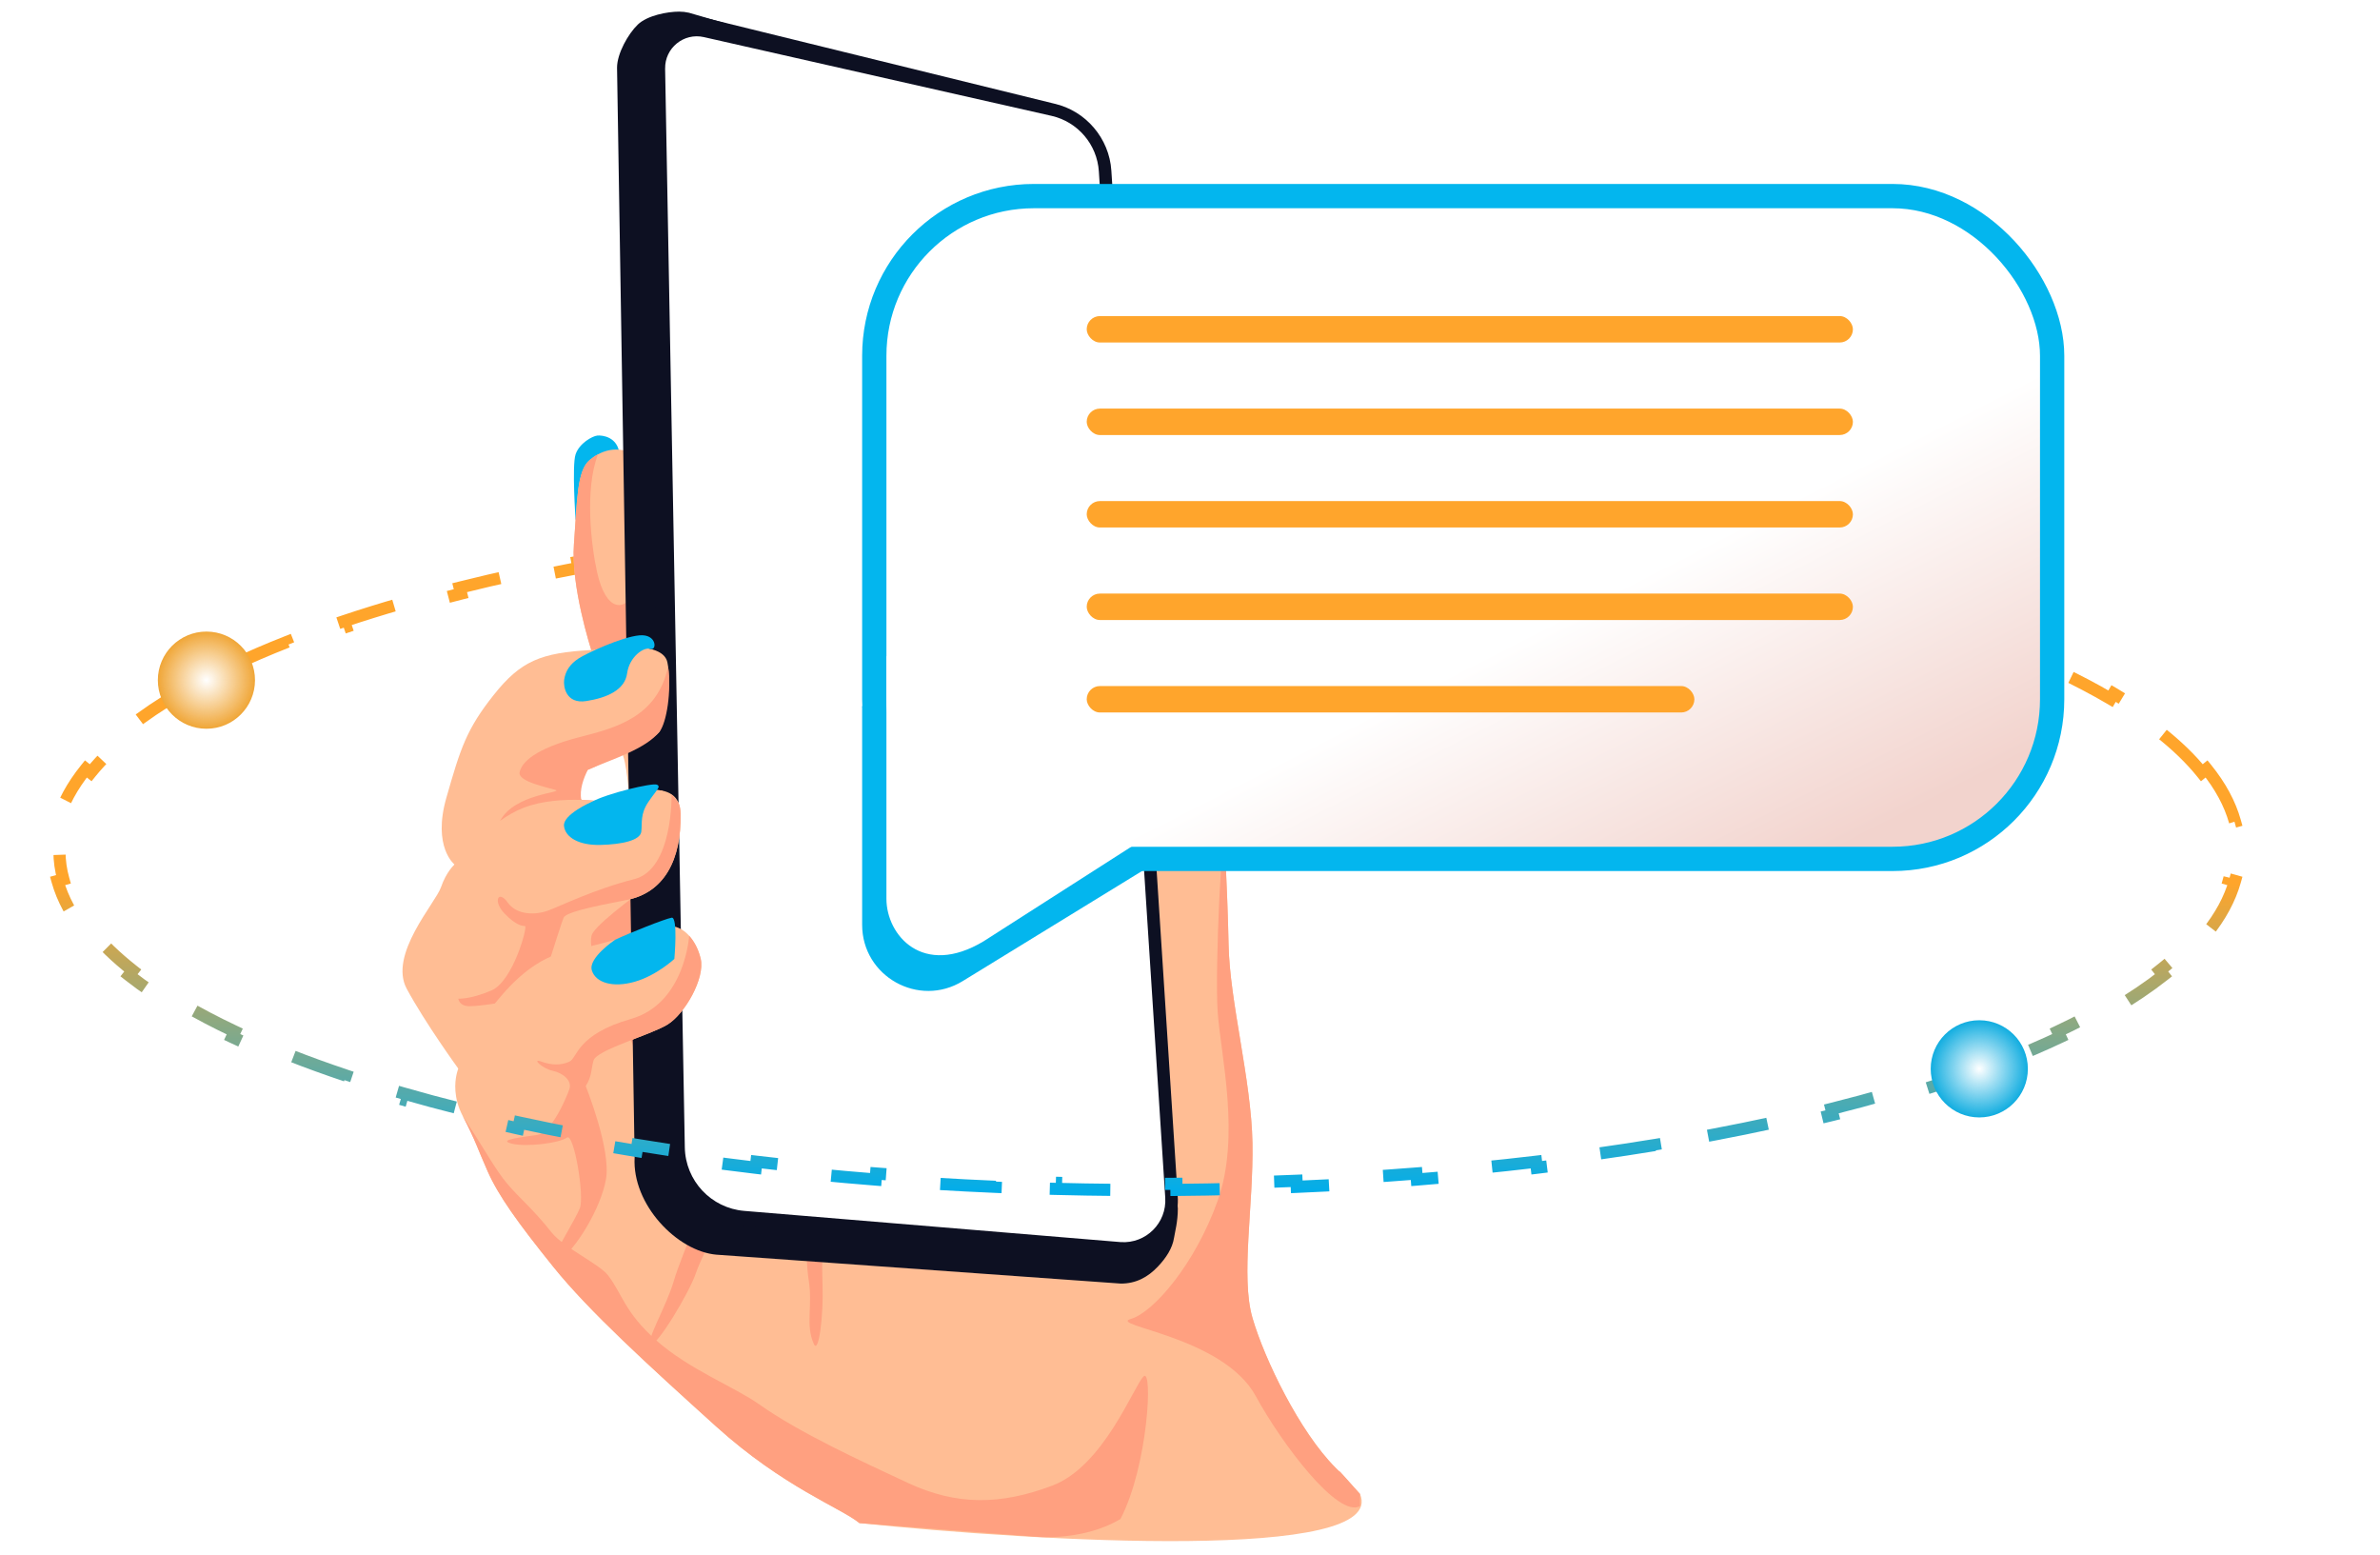
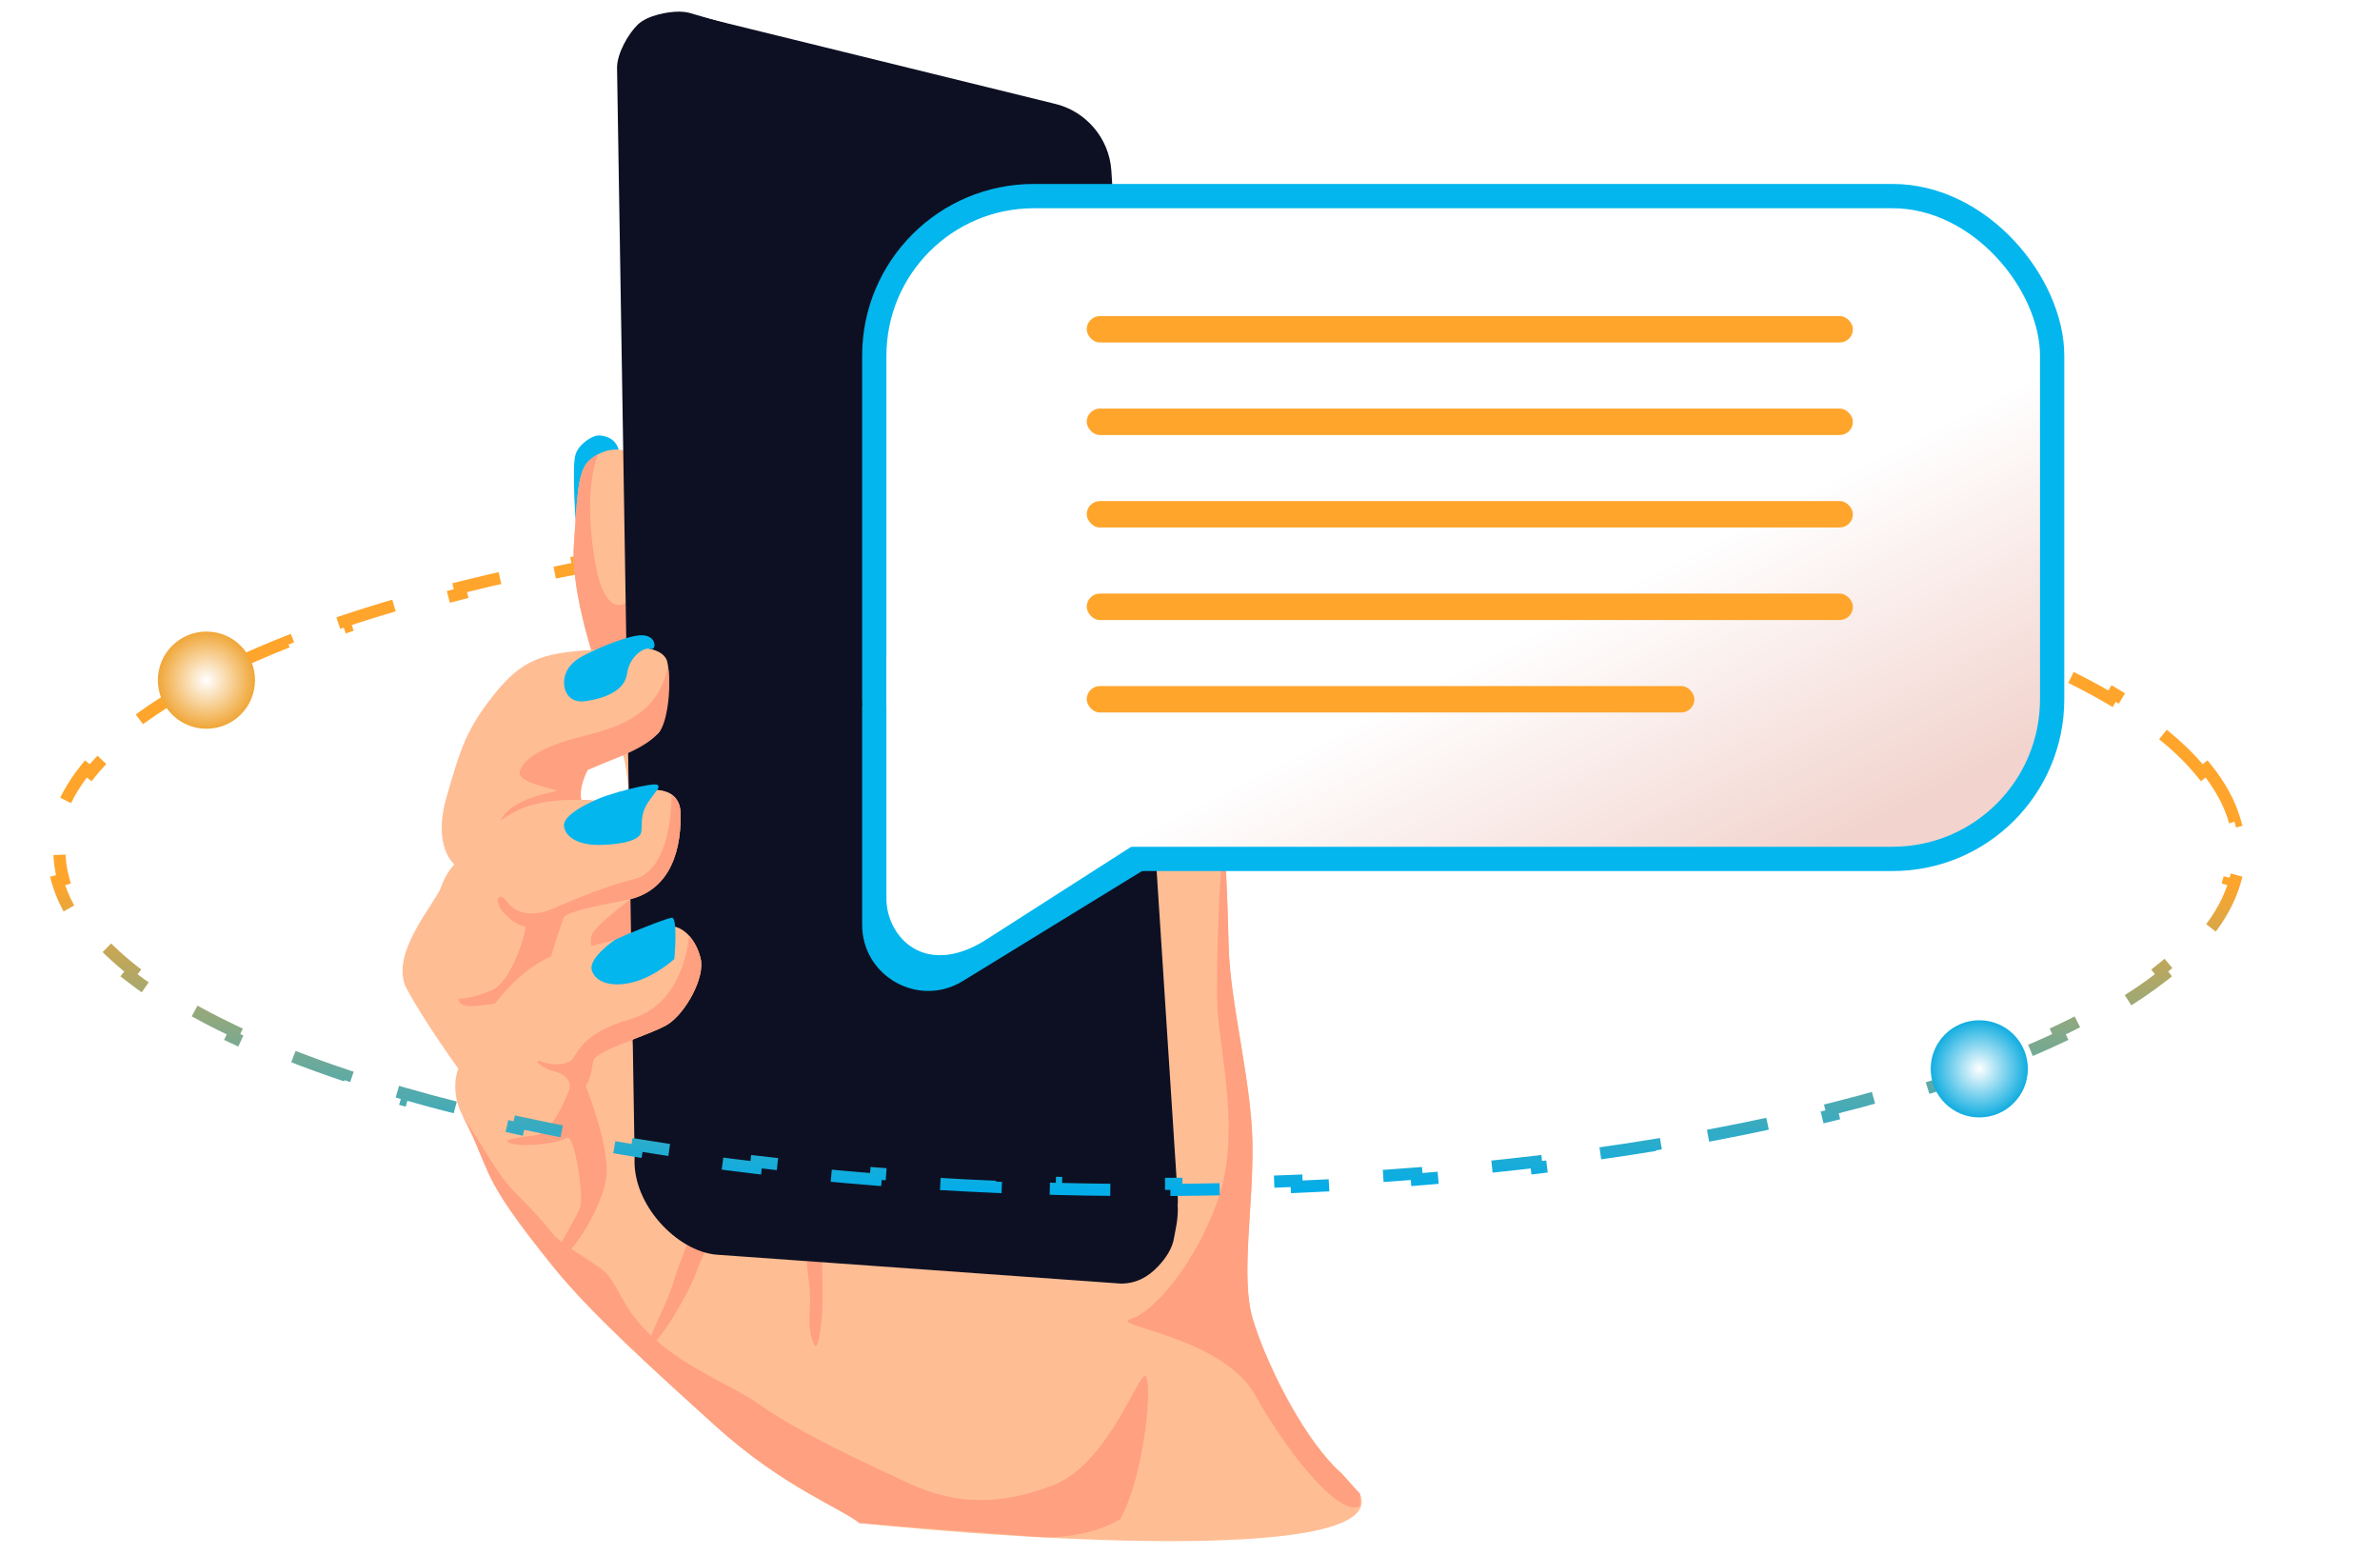
<svg xmlns="http://www.w3.org/2000/svg" width="196" height="128" viewBox="0 0 196 128" fill="none">
  <path d="M181.719 63.306C182.851 64.712 183.64 66.16 184.055 67.641L183.574 67.775C183.788 68.539 183.896 69.309 183.896 70.086C183.896 70.863 183.788 71.634 183.574 72.397L184.055 72.532C183.64 74.013 182.851 75.461 181.719 76.866L181.33 76.552C180.41 77.694 179.25 78.814 177.861 79.907L178.17 80.3C176.961 81.252 175.588 82.178 174.062 83.075L173.809 82.644C172.478 83.427 171.026 84.188 169.462 84.926L169.675 85.379C168.248 86.052 166.729 86.705 165.125 87.336L164.942 86.871C163.467 87.45 161.918 88.012 160.3 88.554L160.459 89.028C158.941 89.536 157.362 90.027 155.727 90.499L155.589 90.019C154.048 90.463 152.457 90.891 150.817 91.302L150.939 91.787C149.373 92.179 147.765 92.556 146.115 92.915L146.009 92.427C144.428 92.771 142.809 93.101 141.154 93.414L141.247 93.905C139.654 94.207 138.029 94.493 136.372 94.764L136.291 94.271C134.691 94.533 133.061 94.781 131.405 95.013L131.474 95.508C129.859 95.735 128.219 95.947 126.556 96.144L126.497 95.648C124.878 95.84 123.236 96.017 121.574 96.181L121.622 96.678C119.995 96.838 118.348 96.984 116.682 97.116L116.643 96.617C115.016 96.746 113.372 96.86 111.711 96.961L111.741 97.46C110.107 97.559 108.457 97.644 106.792 97.715L106.771 97.216C105.136 97.285 103.487 97.341 101.826 97.384L101.839 97.883C100.198 97.925 98.546 97.953 96.882 97.967L96.878 97.467C96.053 97.474 95.226 97.477 94.397 97.477C93.567 97.477 92.74 97.474 91.915 97.467L91.911 97.967C90.247 97.953 88.594 97.925 86.954 97.883L86.967 97.384C85.305 97.341 83.657 97.285 82.022 97.216L82.001 97.715C80.336 97.644 78.686 97.559 77.052 97.46L77.082 96.961C75.421 96.86 73.777 96.746 72.15 96.617L72.111 97.116C70.445 96.984 68.798 96.838 67.171 96.678L67.219 96.181C65.557 96.017 63.915 95.84 62.296 95.648L62.237 96.144C60.574 95.947 58.934 95.735 57.319 95.508L57.388 95.013C55.732 94.781 54.102 94.533 52.502 94.271L52.421 94.764C50.764 94.493 49.139 94.207 47.546 93.905L47.639 93.414C45.984 93.101 44.365 92.771 42.784 92.427L42.678 92.915C41.028 92.556 39.42 92.179 37.854 91.787L37.976 91.302C36.336 90.891 34.745 90.463 33.204 90.019L33.066 90.499C31.431 90.027 29.852 89.536 28.334 89.028L28.493 88.554C26.875 88.012 25.326 87.45 23.851 86.871L23.668 87.336C22.064 86.705 20.545 86.052 19.118 85.379L19.331 84.926C17.767 84.188 16.315 83.427 14.984 82.644L14.731 83.075C13.205 82.178 11.832 81.252 10.623 80.3L10.932 79.907C9.543 78.814 8.383 77.694 7.463 76.552L7.074 76.866C5.941 75.461 5.153 74.013 4.738 72.532L5.219 72.397C5.005 71.634 4.896 70.863 4.896 70.086C4.896 69.309 5.005 68.539 5.219 67.775L4.738 67.641C5.153 66.16 5.941 64.712 7.074 63.306L7.463 63.62C8.383 62.479 9.543 61.358 10.932 60.265L10.623 59.872C11.832 58.921 13.205 57.995 14.731 57.098L14.984 57.529C16.315 56.746 17.767 55.984 19.331 55.246L19.118 54.794C20.545 54.121 22.064 53.468 23.668 52.837L23.851 53.302C25.326 52.722 26.875 52.161 28.493 51.619L28.334 51.145C29.852 50.636 31.431 50.146 33.066 49.674L33.204 50.154C34.745 49.709 36.336 49.281 37.976 48.87L37.854 48.385C39.42 47.993 41.028 47.617 42.678 47.258L42.784 47.746C44.365 47.401 45.984 47.072 47.639 46.759L47.546 46.268C49.139 45.966 50.764 45.679 52.421 45.408L52.502 45.902C54.102 45.64 55.732 45.392 57.388 45.16L57.319 44.664C58.934 44.438 60.574 44.226 62.237 44.029L62.296 44.525C63.915 44.333 65.557 44.155 67.219 43.992L67.171 43.494C68.798 43.334 70.445 43.188 72.111 43.057L72.15 43.555C73.777 43.427 75.421 43.312 77.082 43.212L77.052 42.713C78.686 42.614 80.336 42.529 82.001 42.458L82.022 42.957C83.657 42.887 85.305 42.831 86.967 42.789L86.954 42.289C88.594 42.248 90.247 42.22 91.911 42.206L91.915 42.706C92.74 42.699 93.567 42.695 94.397 42.695C95.226 42.695 96.053 42.699 96.878 42.706L96.882 42.206C98.546 42.22 100.198 42.248 101.839 42.289L101.826 42.789C103.487 42.831 105.136 42.887 106.771 42.957L106.792 42.458C108.457 42.529 110.107 42.614 111.741 42.713L111.711 43.212C113.372 43.312 115.016 43.427 116.643 43.555L116.682 43.057C118.348 43.188 119.995 43.334 121.622 43.494L121.574 43.992C123.236 44.155 124.878 44.333 126.497 44.525L126.556 44.029C128.219 44.226 129.859 44.438 131.474 44.664L131.405 45.16C133.061 45.392 134.691 45.64 136.291 45.902L136.372 45.408C138.029 45.679 139.654 45.966 141.247 46.268L141.154 46.759C142.809 47.072 144.428 47.401 146.009 47.746L146.115 47.258C147.765 47.617 149.373 47.993 150.939 48.385L150.817 48.87C152.457 49.281 154.048 49.709 155.589 50.154L155.727 49.674C157.362 50.146 158.941 50.636 160.459 51.145L160.3 51.619C161.918 52.161 163.467 52.722 164.942 53.302L165.125 52.837C166.729 53.468 168.248 54.121 169.675 54.794L169.462 55.246C171.026 55.984 172.478 56.746 173.809 57.529L174.062 57.098C175.588 57.995 176.961 58.921 178.17 59.872L177.861 60.265C179.25 61.358 180.41 62.479 181.33 63.62L181.719 63.306Z" stroke="url(#paint0_linear_839_1422)" stroke-dasharray="5 5" />
  <path d="M96.702 48.537C96.702 48.537 98.987 47.82 98.987 49.696C98.987 51.571 99.053 54.858 98.383 56.937C97.712 59.016 96.702 48.537 96.702 48.537Z" fill="#03B6EE" />
  <path d="M47.401 42.8C47.401 42.8 47.09 38.328 47.401 37.407C47.712 36.487 48.784 35.907 49.187 35.862C49.59 35.818 50.886 35.959 51.019 37.407C51.153 38.856 47.401 42.8 47.401 42.8Z" fill="#03B6EE" />
  <path fill-rule="evenodd" clip-rule="evenodd" d="M109.983 120.841C107.032 117.89 104.126 111.901 103.143 108.503C102.16 105.106 103.232 99.294 103.143 94.109C103.054 88.923 101.266 82.486 101.176 77.747C101.086 73.009 100.639 64.067 100.192 62.191C99.745 60.313 98.315 56.647 98.405 54.412C98.469 52.834 98.263 50.454 97.288 49.128C96.883 48.576 96.343 48.206 95.634 48.154C94.785 48.09 93.825 48.448 92.939 48.937C91.301 49.84 89.912 51.194 89.912 51.194C89.912 51.194 89.091 50.953 87.693 50.538H87.692C80.154 48.295 55.886 40.952 53.926 38.766C52.031 36.654 50.375 36.797 49.246 37.407C48.988 37.545 48.759 37.707 48.562 37.872C47.489 38.766 47.534 41.314 47.265 44.801C47 48.241 48.65 53.379 48.694 53.517H48.695C44.538 53.743 42.885 54.412 40.649 57.229C38.414 60.046 37.922 61.61 36.76 65.678C35.599 69.746 37.431 71.177 37.431 71.177C37.431 71.177 36.76 71.758 36.314 73.053C35.866 74.35 31.977 78.597 33.497 81.413C35.017 84.23 37.743 87.984 37.743 87.984C37.743 87.984 37.423 88.721 37.505 89.824C37.55 90.419 37.71 91.121 38.102 91.874C39.218 94.02 39.265 94.421 40.158 96.433C41.052 98.446 42.617 100.635 45.568 104.301C48.518 107.967 53.435 112.437 58.978 117.444C64.522 122.45 69.26 124.15 70.78 125.401C85.52 126.935 114.4 128.603 112 123.002C111.1 122.011 110.398 121.256 109.983 120.841ZM51.78 65.263L48.88 66.471L47.236 65.4L47.802 62.851C47.802 62.851 50.438 62.314 50.975 61.912C51.506 61.515 51.774 65.18 51.78 65.263Z" fill="#FFBD94" />
  <path d="M54.328 54.523L48.696 53.518H48.694C48.657 53.395 47.001 48.247 47.265 44.801C47.532 41.315 47.488 38.766 48.562 37.872C48.759 37.707 48.988 37.545 49.246 37.406C48.129 40.299 48.694 44.947 49.165 47.081C49.881 50.32 51.453 50.572 52.451 48.422C53.449 46.273 53.926 40.443 53.926 40.443L54.329 54.525L54.328 54.523Z" fill="#FFA080" />
  <path d="M94.168 113.332C94.967 112.505 94.549 120.71 92.272 125.065C89 127 85 126.5 85 126.5L70.778 125.403C69.258 124.152 64.52 122.452 58.977 117.446C53.433 112.438 48.517 107.969 45.566 104.303C42.615 100.637 41.05 98.447 40.157 96.435C39.263 94.423 39.217 94.021 38.1 91.875C40.177 95.061 40.789 96.283 41.766 97.452C42.743 98.621 43.848 99.478 45.43 101.475C46.418 102.723 49.369 104.072 50.08 105.008C51.267 106.566 51.432 108.037 54.057 110.366C56.749 112.755 60.507 114.196 62.507 115.612C65.843 117.975 70.887 120.281 74.754 122.086C78.769 123.96 82.374 123.929 86.658 122.315C90.877 120.725 93.334 114.196 94.168 113.332Z" fill="#FFA080" />
  <path d="M112 124C110.202 125.032 105.546 118.86 103.412 114.939C100.729 110.01 91.169 109.152 93.13 108.591C94.963 108.066 98.406 104.121 100.283 98.847C102.16 93.571 100.55 86.956 100.283 83.379C100.015 79.802 100.696 66.537 100.884 70.058C101.029 72.796 101.138 75.674 101.177 77.747C101.266 82.485 103.054 88.922 103.144 94.108C103.233 99.294 102.161 105.105 103.144 108.502C104.127 111.899 107.033 117.89 109.984 120.841C110.845 121.702 109.466 120.143 112 123V124Z" fill="#FFA080" />
  <path d="M60.138 94.199C59.066 96.435 56.115 103.319 55.489 105.464C54.863 107.609 53.165 110.381 53.612 110.65C54.06 110.919 56.794 106.392 57.323 104.783C57.852 103.173 61.838 95.45 62.195 95.004C62.552 94.558 60.138 94.199 60.138 94.199Z" fill="#FFA080" />
  <path d="M66.307 94.199C66.311 95.923 66.245 103.24 66.597 105.387C66.95 107.533 66.304 109.075 67.027 110.662C67.43 111.547 67.827 108.236 67.738 105.822C67.649 103.408 67.745 94.199 67.745 94.199H66.307Z" fill="#FFA080" />
  <path d="M95.276 93.214C95.346 96.098 90.475 100.011 86.721 100.369C82.966 100.726 66.934 104.301 64.253 101.44C61.571 98.578 57.279 97.238 55.581 96.254C53.882 95.271 52.111 93.229 52.819 89.824C53.525 86.42 48.123 79.784 48.711 77.043C49.3 74.302 87.692 50.538 87.692 50.538H87.694C89.09 50.953 89.913 51.194 89.913 51.194C89.913 51.194 91.302 49.842 92.939 48.938C93.094 53.706 93.473 66.556 94.171 70.415C95.01 75.064 95.24 91.671 95.277 93.214H95.276Z" fill="#FFA080" />
  <path d="M59.027 103.304C55.757 103.033 52.042 99.156 52.264 95.297L50.815 5.574C50.815 4.397 51.744 2.771 52.525 2.022C53.305 1.273 54.959 0.957 55.926 0.957C56.198 0.957 56.47 0.988 56.736 1.048L84.444 9.122C87.043 9.71 88.978 11.978 89.15 14.637L96.999 99.501C96.999 100.588 96.763 101.416 96.688 101.9C96.549 102.8 96.008 103.586 95.368 104.267C94.525 105.166 93.537 105.681 92.31 105.681L59.026 103.302L59.027 103.304Z" fill="#0D1022" />
  <path d="M92.535 103.303C92.433 103.303 92.33 103.3 92.228 103.293L60.652 100.862C57.382 100.59 54.872 97.913 54.811 94.632L53.188 4.982C53.17 3.996 53.539 3.067 54.228 2.366C54.91 1.672 55.856 1.273 56.824 1.273C57.094 1.273 57.367 1.305 57.634 1.364L86.818 8.532C89.416 9.119 91.352 11.387 91.523 14.047L96.991 98.546C97.071 99.792 96.645 100.981 95.793 101.891C94.95 102.789 93.763 103.304 92.537 103.304L92.535 103.303Z" fill="#0D1022" />
-   <path d="M54.774 5.649L56.397 94.476C56.447 97.214 58.563 99.471 61.292 99.696L92.296 102.265C94.37 102.407 96.095 100.689 95.962 98.613L90.494 14.114C90.351 11.892 88.761 10.029 86.589 9.537L57.962 3.054C56.31 2.68 54.745 3.954 54.776 5.648L54.774 5.649Z" fill="white" />
  <path d="M54.328 60.224C54.06 60.76 50.305 62.548 48.695 63.264C48.606 63.302 48.511 63.342 48.413 63.381C46.743 64.028 43.872 64.4 42.795 63.577C41.656 62.706 48.697 53.519 48.697 53.519C48.697 53.519 54.52 52.447 54.961 54.524C54.985 54.637 55.006 54.758 55.022 54.877C55.315 56.935 54.582 59.718 54.329 60.225L54.328 60.224Z" fill="#FFBD94" />
  <path d="M54.58 65.106C53.67 66.241 52.816 67.197 52.816 67.197C52.816 67.197 40.043 69.779 41.199 67.566C42.353 65.353 46.447 65.253 45.744 65.036C45.041 64.817 42.625 64.347 42.793 63.576C42.961 62.805 43.955 61.654 47.8 60.669C50.627 59.945 54.147 59.06 55.019 54.875C55.312 56.933 54.894 59.487 54.326 60.223C53.207 61.669 50.303 62.548 48.693 63.263C48.604 63.302 48.509 63.342 48.411 63.381C48.073 64.044 47.703 65.014 47.874 65.86C49.049 65.897 49.879 66.035 49.879 66.035C49.879 66.035 52.755 64.719 54.58 65.106Z" fill="#FFA080" />
  <path d="M46.46 55.976C46.386 56.508 46.594 57.988 48.292 57.719C49.991 57.451 51.462 56.801 51.645 55.439C51.828 54.077 53.016 53.241 53.563 53.424C54.111 53.606 54.115 52.176 52.656 52.31C51.197 52.444 48.292 53.785 47.621 54.231C46.951 54.677 46.563 55.238 46.46 55.974V55.976Z" fill="#03B6EE" />
  <path d="M51.578 74.104C48.426 74.708 46.616 75.132 46.414 75.557C46.32 75.755 45.6 77.999 44.855 80.346C43.997 83.047 43.106 85.883 43.106 85.883C43.106 85.883 35.932 83.247 35.998 82.844C36.065 82.441 37.429 71.176 37.429 71.176C37.429 71.176 39.098 69.045 41.2 67.566C41.796 67.145 42.425 66.778 43.062 66.527C44.622 65.909 46.491 65.817 47.874 65.86C49.049 65.897 49.879 66.036 49.879 66.036C49.879 66.036 52.756 64.72 54.581 65.106C54.848 65.164 55.095 65.26 55.305 65.401C55.547 65.561 55.742 65.783 55.871 66.08C55.982 66.33 56.044 66.632 56.051 66.997C56.118 70.752 54.729 73.501 51.578 74.104Z" fill="#FFBD94" />
  <path d="M51.578 74.104C48.426 74.708 46.616 75.132 46.414 75.557C46.32 75.755 45.6 77.999 44.855 80.346C43.713 81.326 42.751 82.149 42.669 82.219C42.455 82.397 39.575 82.845 38.681 82.845C37.788 82.845 37.743 82.219 37.743 82.219C37.743 82.219 38.681 82.308 40.469 81.548C42.257 80.788 43.465 76.273 43.242 76.247C43.018 76.224 42.526 76.228 41.543 75.205C40.56 74.181 41.051 73.234 41.811 74.306C42.571 75.379 44.135 75.334 45.118 74.977C46.102 74.62 49.008 73.189 52.226 72.385C55.445 71.58 55.305 65.402 55.305 65.402L55.871 66.082C55.981 66.332 56.044 66.634 56.051 66.998C56.118 70.753 54.729 73.502 51.578 74.106V74.104Z" fill="#FFA080" />
  <path d="M48.694 66.034C48.694 66.034 46.344 67.062 46.447 68.002C46.549 68.94 47.666 69.611 49.454 69.566C51.242 69.522 52.735 69.19 52.815 68.463C52.895 67.734 52.72 67.03 53.388 66.035C54.056 65.04 54.466 64.782 54.103 64.605C53.74 64.428 49.967 65.327 48.694 66.035V66.034Z" fill="#03B6EE" />
  <path d="M37.741 87.985C37.741 87.985 39.977 83.559 40.647 82.754C41.318 81.95 43.58 78.932 46.741 78.328C49.901 77.725 53.959 76.319 55.087 76.249C56.216 76.179 57.323 77.323 57.702 78.932C58.081 80.541 56.393 83.491 54.958 84.362C53.521 85.234 49.129 86.441 48.878 87.313C48.627 88.184 48.816 88.855 47.749 90.063C47.749 90.063 45.475 93.215 43.665 92.544C41.855 91.873 37.741 87.984 37.741 87.984V87.985Z" fill="#FFBD94" />
  <path d="M57.704 78.932C57.525 78.172 57.182 77.516 56.752 77.043C56.752 77.043 56.429 82.62 51.957 83.893C47.486 85.168 47.559 87.09 46.899 87.403C46.235 87.716 45.431 87.716 44.581 87.403C43.732 87.091 44.671 87.985 45.52 88.163C46.369 88.342 47.113 88.968 46.899 89.639C46.775 90.021 46.317 91.144 45.727 92.072C45.279 92.772 44.758 93.363 44.248 93.439C43.061 93.617 40.917 93.842 42.123 94.154C43.331 94.466 46.102 94.109 46.683 93.662C47.264 93.214 48.147 98.49 47.751 99.473C47.354 100.456 45.834 102.825 45.834 103.228C45.834 103.631 45.789 103.899 46.638 103.228C47.488 102.557 49.455 99.562 49.901 97.103C50.349 94.645 48.236 89.423 48.236 89.423C48.761 88.59 48.676 88.019 48.878 87.313C49.13 86.441 53.522 85.233 54.958 84.362C56.395 83.49 58.081 80.54 57.704 78.93V78.932Z" fill="#FFA080" />
  <path d="M50.656 77.372C50.656 77.372 48.425 78.864 48.739 79.892C49.053 80.919 50.475 81.342 52.272 80.83C54.068 80.32 55.535 78.953 55.535 78.953C55.535 78.953 55.847 75.467 55.312 75.556C54.775 75.646 51.815 76.821 50.658 77.372H50.656Z" fill="#03B6EE" />
  <rect x="72" y="16.145" width="97" height="54.571" rx="13.143" fill="url(#paint1_linear_839_1422)" stroke="#03B6EE" stroke-width="2" />
  <path d="M71 76.139V58.117L78.071 69.54L94.934 71.172L79.284 80.775C75.66 82.999 71 80.391 71 76.139Z" fill="#03B6EE" />
  <rect x="89.494" y="26.023" width="63.099" height="2.176" rx="1.088" fill="#FFA52C" />
  <rect x="89.494" y="33.641" width="63.099" height="2.176" rx="1.088" fill="#FFA52C" />
  <rect x="89.494" y="41.254" width="63.099" height="2.176" rx="1.088" fill="#FFA52C" />
  <rect x="89.494" y="48.871" width="63.099" height="2.176" rx="1.088" fill="#FFA52C" />
  <rect x="89.494" y="56.484" width="50.044" height="2.176" rx="1.088" fill="#FFA52C" />
  <mask id="mask0_839_1422" style="mask-type:alpha" maskUnits="userSpaceOnUse" x="38" y="76" width="65" height="27">
    <rect x="38" y="76" width="65" height="27" fill="#D9D9D9" />
  </mask>
  <g mask="url(#mask0_839_1422)">
    <path d="M181.719 63.306C182.851 64.712 183.64 66.16 184.055 67.641L183.574 67.775C183.788 68.539 183.896 69.309 183.896 70.086C183.896 70.863 183.788 71.634 183.574 72.397L184.055 72.532C183.64 74.013 182.851 75.461 181.719 76.866L181.33 76.552C180.41 77.694 179.25 78.814 177.861 79.907L178.17 80.3C176.961 81.252 175.588 82.178 174.062 83.075L173.809 82.644C172.478 83.427 171.026 84.188 169.462 84.926L169.675 85.379C168.248 86.052 166.729 86.705 165.125 87.336L164.942 86.871C163.467 87.45 161.918 88.012 160.3 88.554L160.459 89.028C158.941 89.536 157.362 90.027 155.727 90.499L155.589 90.019C154.048 90.463 152.457 90.891 150.817 91.302L150.939 91.787C149.373 92.179 147.765 92.556 146.115 92.915L146.009 92.427C144.428 92.771 142.809 93.101 141.154 93.414L141.247 93.905C139.654 94.207 138.029 94.493 136.372 94.764L136.291 94.271C134.691 94.533 133.061 94.781 131.405 95.013L131.474 95.508C129.859 95.735 128.219 95.947 126.556 96.144L126.497 95.648C124.878 95.84 123.236 96.017 121.574 96.181L121.622 96.678C119.995 96.838 118.348 96.984 116.682 97.116L116.643 96.617C115.016 96.746 113.372 96.86 111.711 96.961L111.741 97.46C110.107 97.559 108.457 97.644 106.792 97.715L106.771 97.216C105.136 97.285 103.487 97.341 101.826 97.384L101.839 97.883C100.198 97.925 98.546 97.953 96.882 97.967L96.878 97.467C96.053 97.474 95.226 97.477 94.397 97.477C93.567 97.477 92.74 97.474 91.915 97.467L91.911 97.967C90.247 97.953 88.594 97.925 86.954 97.883L86.967 97.384C85.305 97.341 83.657 97.285 82.022 97.216L82.001 97.715C80.336 97.644 78.686 97.559 77.052 97.46L77.082 96.961C75.421 96.86 73.777 96.746 72.15 96.617L72.111 97.116C70.445 96.984 68.798 96.838 67.171 96.678L67.219 96.181C65.557 96.017 63.915 95.84 62.296 95.648L62.237 96.144C60.574 95.947 58.934 95.735 57.319 95.508L57.388 95.013C55.732 94.781 54.102 94.533 52.502 94.271L52.421 94.764C50.764 94.493 49.139 94.207 47.546 93.905L47.639 93.414C45.984 93.101 44.365 92.771 42.784 92.427L42.678 92.915C41.028 92.556 39.42 92.179 37.854 91.787L37.976 91.302C36.336 90.891 34.745 90.463 33.204 90.019L33.066 90.499C31.431 90.027 29.852 89.536 28.334 89.028L28.493 88.554C26.875 88.012 25.326 87.45 23.851 86.871L23.668 87.336C22.064 86.705 20.545 86.052 19.118 85.379L19.331 84.926C17.767 84.188 16.315 83.427 14.984 82.644L14.731 83.075C13.205 82.178 11.832 81.252 10.623 80.3L10.932 79.907C9.543 78.814 8.383 77.694 7.463 76.552L7.074 76.866C5.941 75.461 5.153 74.013 4.738 72.532L5.219 72.397C5.005 71.634 4.896 70.863 4.896 70.086C4.896 69.309 5.005 68.539 5.219 67.775L4.738 67.641C5.153 66.16 5.941 64.712 7.074 63.306L7.463 63.62C8.383 62.479 9.543 61.358 10.932 60.265L10.623 59.872C11.832 58.921 13.205 57.995 14.731 57.098L14.984 57.529C16.315 56.746 17.767 55.984 19.331 55.246L19.118 54.794C20.545 54.121 22.064 53.468 23.668 52.837L23.851 53.302C25.326 52.722 26.875 52.161 28.493 51.619L28.334 51.145C29.852 50.636 31.431 50.146 33.066 49.674L33.204 50.154C34.745 49.709 36.336 49.281 37.976 48.87L37.854 48.385C39.42 47.993 41.028 47.617 42.678 47.258L42.784 47.746C44.365 47.401 45.984 47.072 47.639 46.759L47.546 46.268C49.139 45.966 50.764 45.679 52.421 45.408L52.502 45.902C54.102 45.64 55.732 45.392 57.388 45.16L57.319 44.664C58.934 44.438 60.574 44.226 62.237 44.029L62.296 44.525C63.915 44.333 65.557 44.155 67.219 43.992L67.171 43.494C68.798 43.334 70.445 43.188 72.111 43.057L72.15 43.555C73.777 43.427 75.421 43.312 77.082 43.212L77.052 42.713C78.686 42.614 80.336 42.529 82.001 42.458L82.022 42.957C83.657 42.887 85.305 42.831 86.967 42.789L86.954 42.289C88.594 42.248 90.247 42.22 91.911 42.206L91.915 42.706C92.74 42.699 93.567 42.695 94.397 42.695C95.226 42.695 96.053 42.699 96.878 42.706L96.882 42.206C98.546 42.22 100.198 42.248 101.839 42.289L101.826 42.789C103.487 42.831 105.136 42.887 106.771 42.957L106.792 42.458C108.457 42.529 110.107 42.614 111.741 42.713L111.711 43.212C113.372 43.312 115.016 43.427 116.643 43.555L116.682 43.057C118.348 43.188 119.995 43.334 121.622 43.494L121.574 43.992C123.236 44.155 124.878 44.333 126.497 44.525L126.556 44.029C128.219 44.226 129.859 44.438 131.474 44.664L131.405 45.16C133.061 45.392 134.691 45.64 136.291 45.902L136.372 45.408C138.029 45.679 139.654 45.966 141.247 46.268L141.154 46.759C142.809 47.072 144.428 47.401 146.009 47.746L146.115 47.258C147.765 47.617 149.373 47.993 150.939 48.385L150.817 48.87C152.457 49.281 154.048 49.709 155.589 50.154L155.727 49.674C157.362 50.146 158.941 50.636 160.459 51.145L160.3 51.619C161.918 52.161 163.467 52.722 164.942 53.302L165.125 52.837C166.729 53.468 168.248 54.121 169.675 54.794L169.462 55.246C171.026 55.984 172.478 56.746 173.809 57.529L174.062 57.098C175.588 57.995 176.961 58.921 178.17 59.872L177.861 60.265C179.25 61.358 180.41 62.479 181.33 63.62L181.719 63.306Z" stroke="url(#paint2_linear_839_1422)" stroke-dasharray="5 5" />
  </g>
  <g filter="url(#filter0_f_839_1422)">
    <circle cx="17" cy="56" r="4" fill="url(#paint3_radial_839_1422)" />
  </g>
  <circle cx="17" cy="56" r="4" fill="url(#paint4_radial_839_1422)" />
  <g filter="url(#filter1_f_839_1422)">
    <circle cx="163" cy="88" r="4" fill="url(#paint5_radial_839_1422)" />
  </g>
  <circle cx="163" cy="88" r="4" fill="url(#paint6_radial_839_1422)" />
  <path d="M73 74V54L93.5 69.5L81 77.5C76 80.5 73 77 73 74Z" fill="white" />
  <defs>
    <filter id="filter0_f_839_1422" x="8" y="47" width="18" height="18" filterUnits="userSpaceOnUse" color-interpolation-filters="sRGB">
      <feFlood flood-opacity="0" result="BackgroundImageFix" />
      <feBlend mode="normal" in="SourceGraphic" in2="BackgroundImageFix" result="shape" />
      <feGaussianBlur stdDeviation="2.5" result="effect1_foregroundBlur_839_1422" />
    </filter>
    <filter id="filter1_f_839_1422" x="154" y="79" width="18" height="18" filterUnits="userSpaceOnUse" color-interpolation-filters="sRGB">
      <feFlood flood-opacity="0" result="BackgroundImageFix" />
      <feBlend mode="normal" in="SourceGraphic" in2="BackgroundImageFix" result="shape" />
      <feGaussianBlur stdDeviation="2.5" result="effect1_foregroundBlur_839_1422" />
    </filter>
    <linearGradient id="paint0_linear_839_1422" x1="94.397" y1="42.195" x2="94.397" y2="97.977" gradientUnits="userSpaceOnUse">
      <stop offset="0.547" stop-color="#FFA52B" />
      <stop offset="1" stop-color="#03ADE9" />
    </linearGradient>
    <linearGradient id="paint1_linear_839_1422" x1="78" y1="24.5" x2="111.541" y2="90.251" gradientUnits="userSpaceOnUse">
      <stop offset="0.629" stop-color="white" />
      <stop offset="1" stop-color="#F2D3CD" />
    </linearGradient>
    <linearGradient id="paint2_linear_839_1422" x1="94.397" y1="42.195" x2="94.397" y2="97.977" gradientUnits="userSpaceOnUse">
      <stop offset="0.547" stop-color="#FFA52B" />
      <stop offset="1" stop-color="#03ADE9" />
    </linearGradient>
    <radialGradient id="paint3_radial_839_1422" cx="0" cy="0" r="1" gradientUnits="userSpaceOnUse" gradientTransform="translate(17 56) rotate(90) scale(4)">
      <stop stop-color="white" />
      <stop offset="1" stop-color="#F0A637" />
    </radialGradient>
    <radialGradient id="paint4_radial_839_1422" cx="0" cy="0" r="1" gradientUnits="userSpaceOnUse" gradientTransform="translate(17 56) rotate(90) scale(4)">
      <stop stop-color="white" />
      <stop offset="1" stop-color="#F0A637" stop-opacity="0" />
    </radialGradient>
    <radialGradient id="paint5_radial_839_1422" cx="0" cy="0" r="1" gradientUnits="userSpaceOnUse" gradientTransform="translate(163 88) rotate(90) scale(4)">
      <stop stop-color="white" />
      <stop offset="1" stop-color="#11ADE0" />
    </radialGradient>
    <radialGradient id="paint6_radial_839_1422" cx="0" cy="0" r="1" gradientUnits="userSpaceOnUse" gradientTransform="translate(163 88) rotate(90) scale(4)">
      <stop stop-color="white" />
      <stop offset="1" stop-color="#11ADE0" stop-opacity="0" />
    </radialGradient>
  </defs>
</svg>